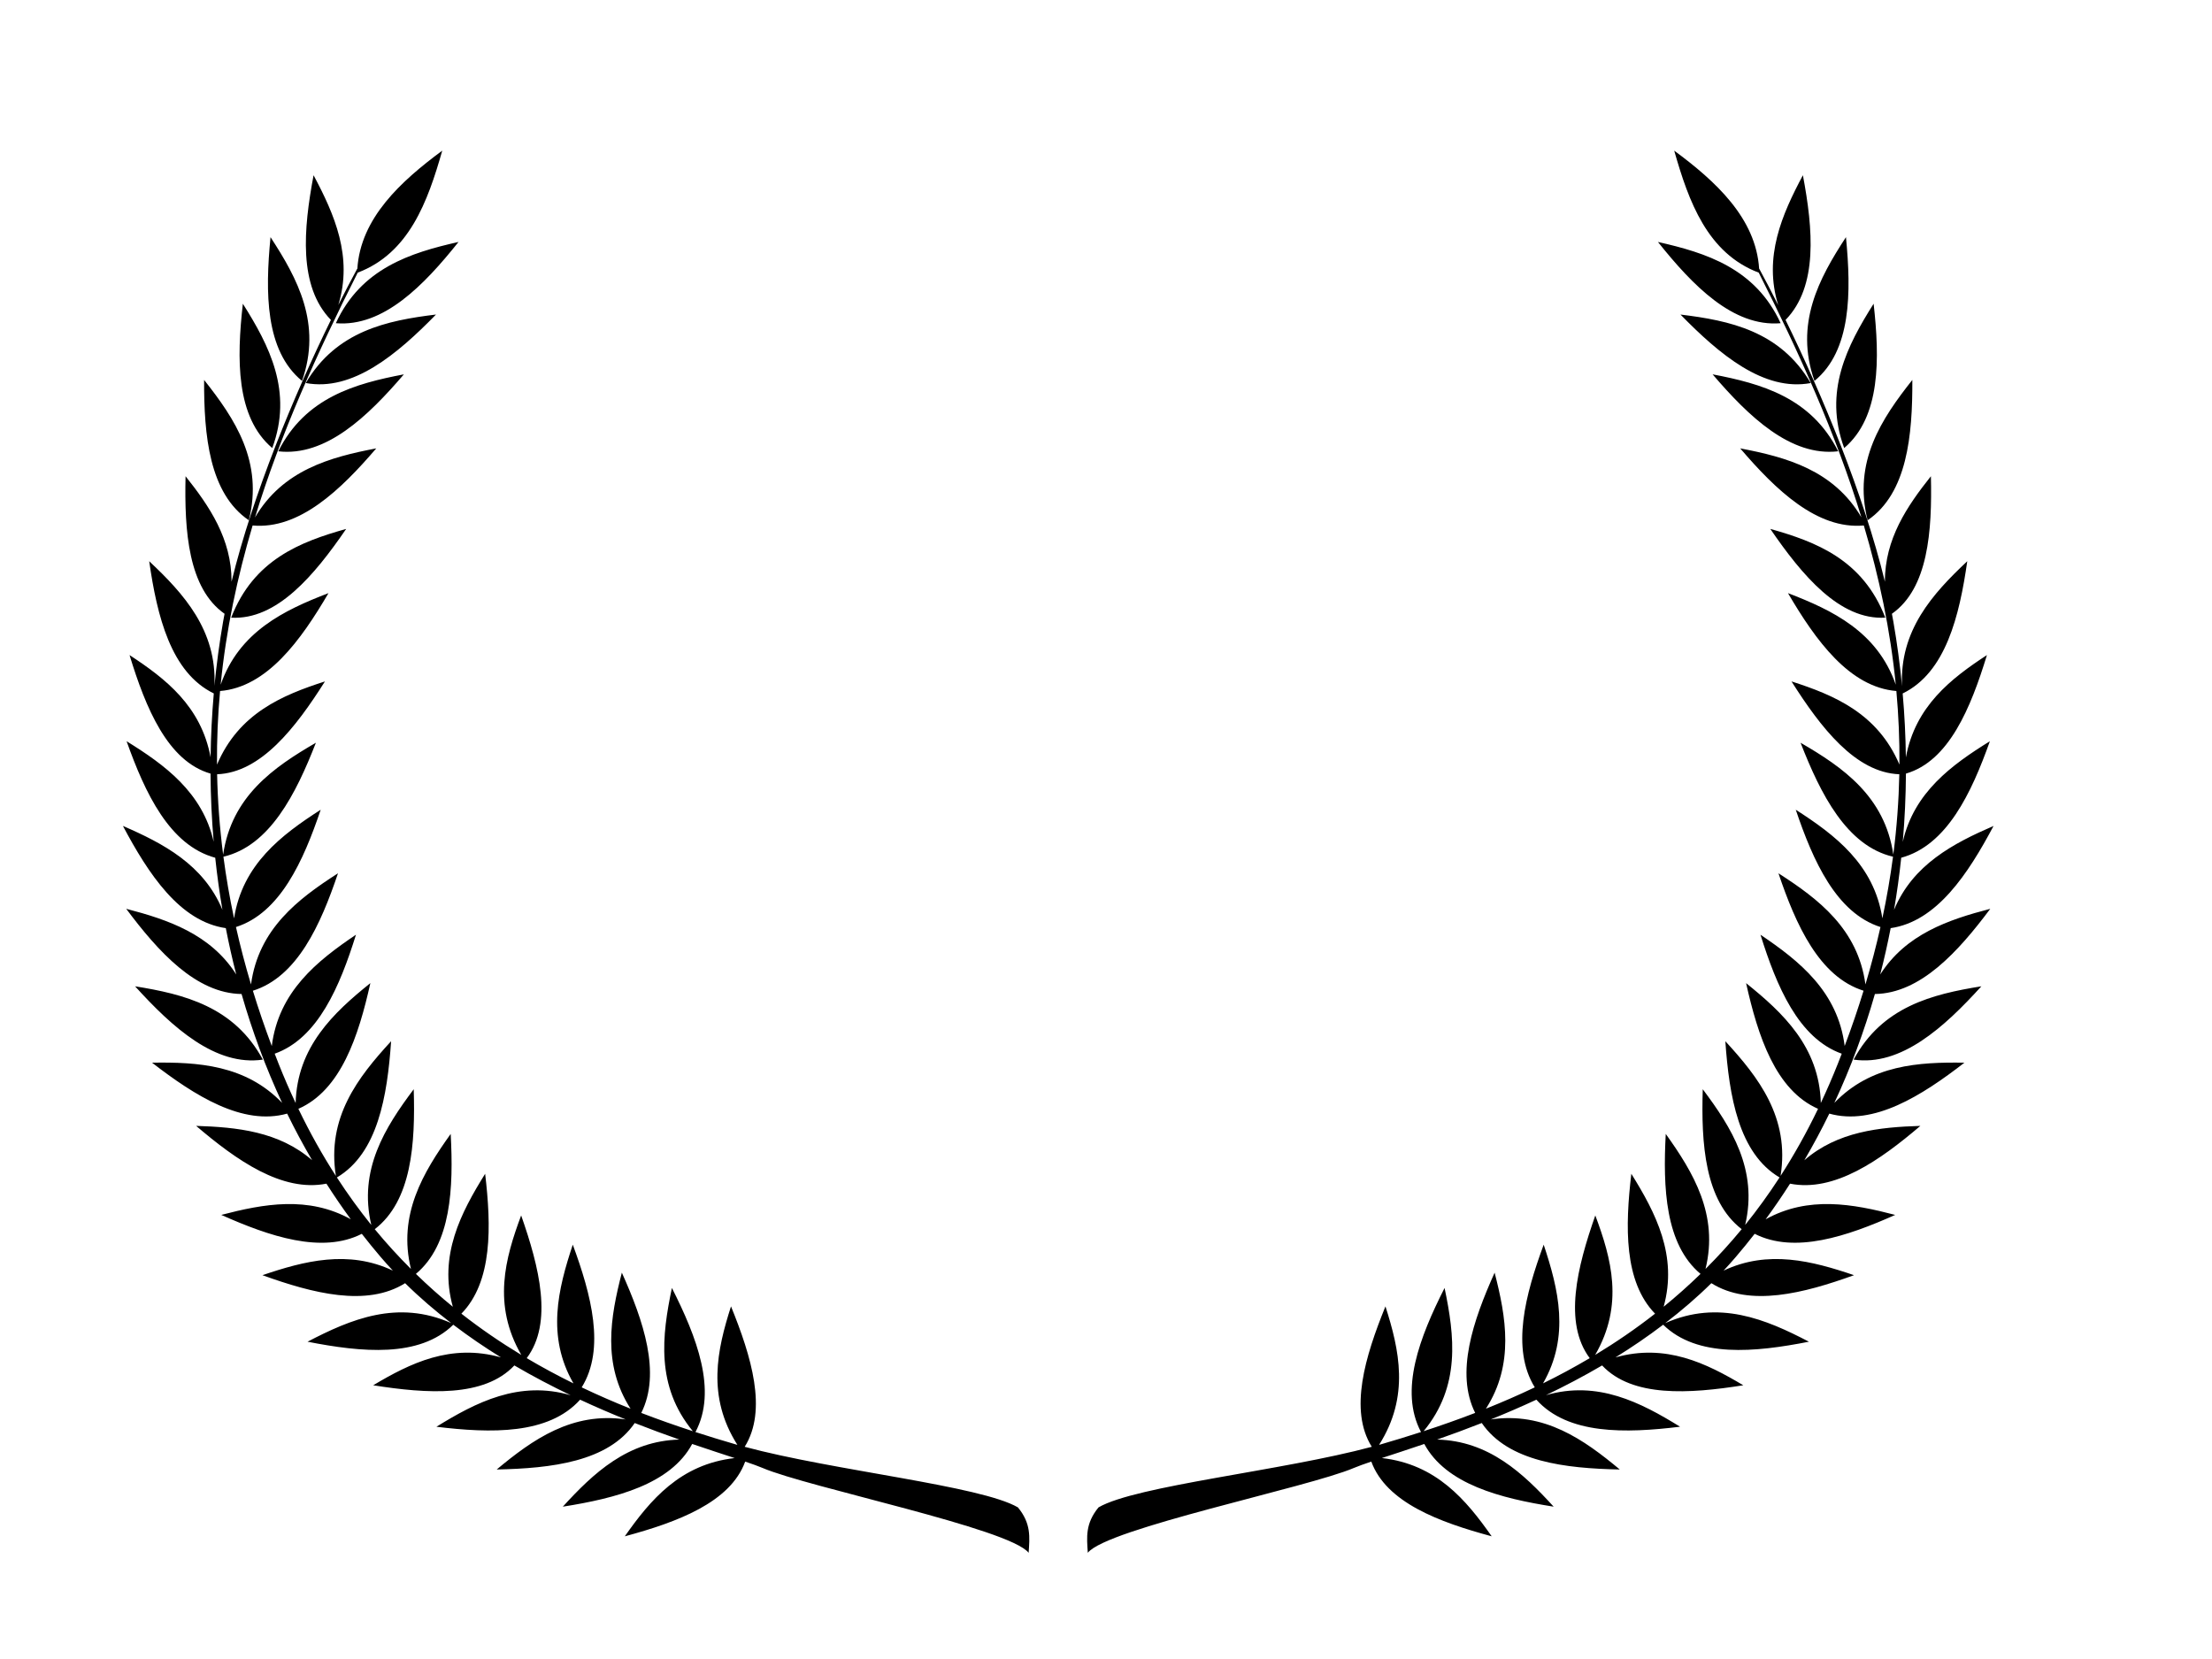
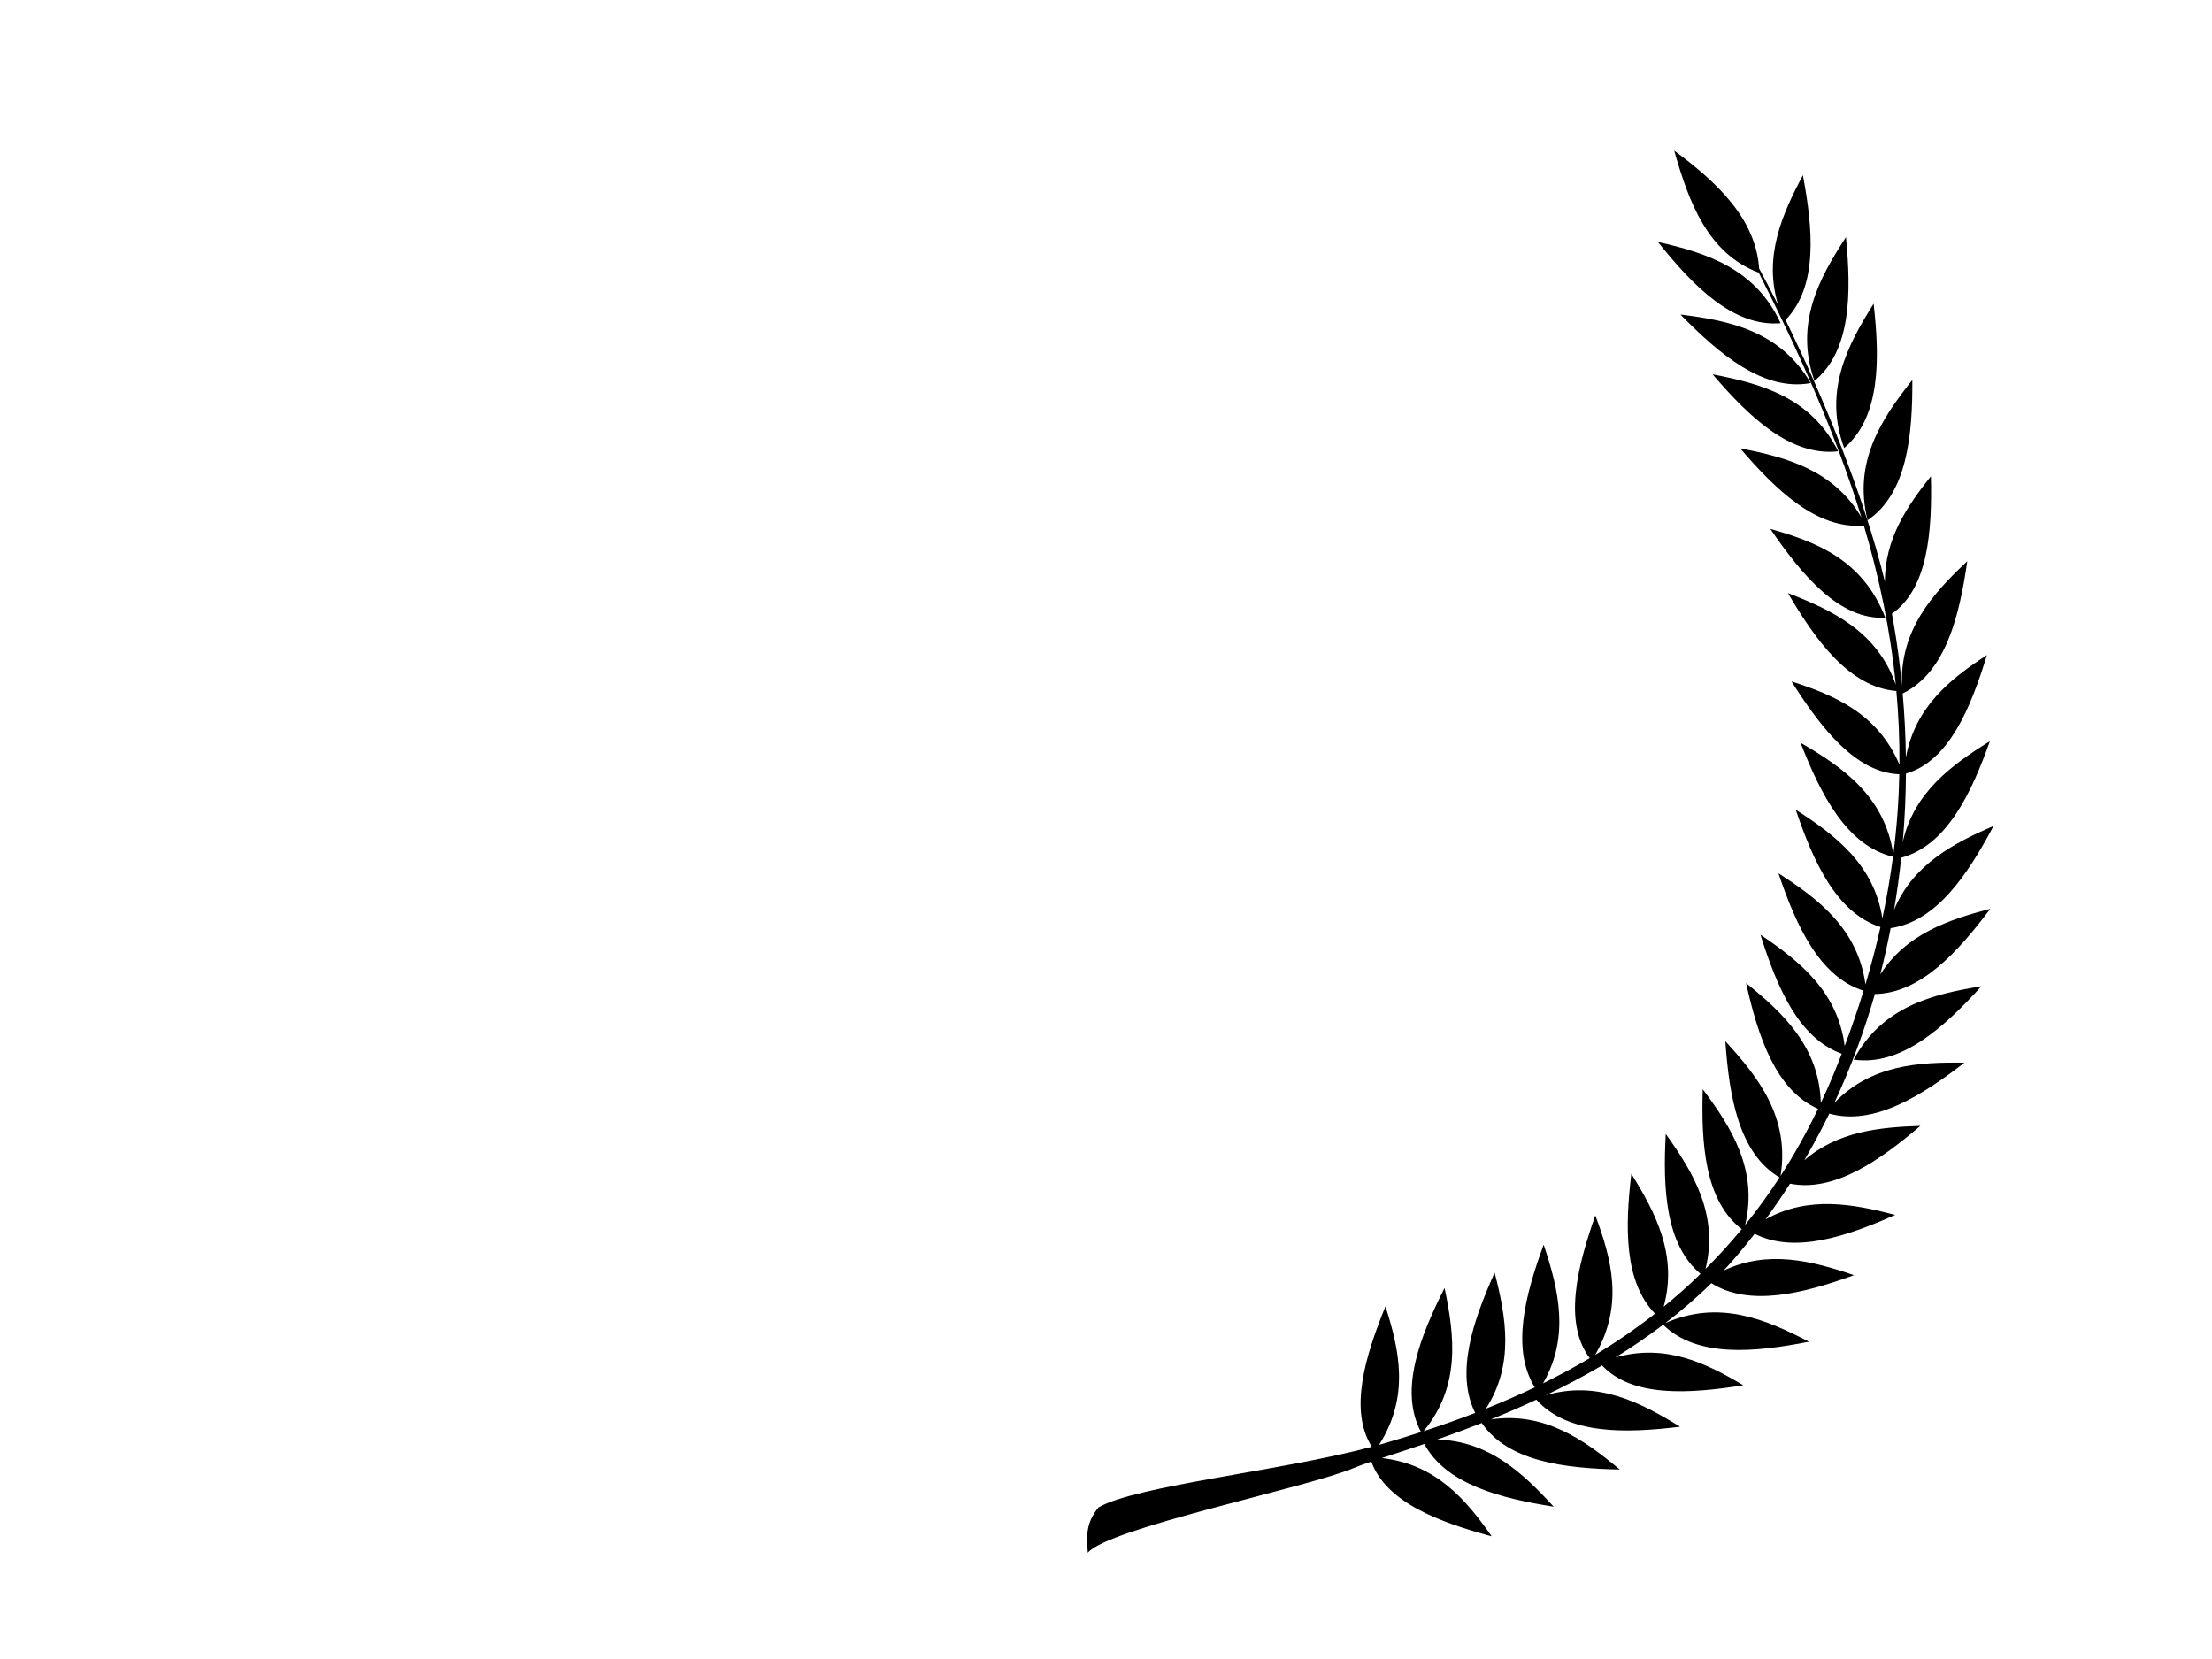
<svg xmlns="http://www.w3.org/2000/svg" enable-background="new 0 0 640 480" version="1.1" viewBox="0 0 640 480" xml:space="preserve">
  <g>
-     <path d="m127.96 43.584c-11.945 8.832-23.659 19.518-24.57 34.207l-0.037-0.027v-0.01l-0.004 0.004c-1.721 3.171-3.557 6.692-5.457 10.469 4.268-13.926-1.114-26.172-7.166-37.525-2.929 15.583-4.431 32.141 5.016 41.859-10.554 21.556-22.559 50.316-28.748 75.734 0.036-12.393-6.431-21.864-13.307-30.508-0.368 15.922 0.791 32.431 11.285 39.797-0.147 0.774-0.295 1.548-0.428 2.312-1.065 6.119-1.895 12.313-2.498 18.553 0.723-16.086-8.877-26.678-18.877-36.07 2.273 15.856 6.257 32.201 18.688 38.254-0.537 6.124-0.848 12.29-0.928 18.477-2.732-14.771-13.012-22.752-23.447-29.576 4.678 15.313 11.012 30.705 23.43 34.293 0.04 6.574 0.344 13.162 0.916 19.738-3.246-14.322-14.157-22.27-25.199-29.104 5.338 15.001 12.43 30.12 25.643 33.711 0.535 5.037 1.225 10.063 2.082 15.064-5.451-13.087-17.133-19.216-28.787-24.264 7.373 13.889 16.444 27.648 29.764 29.566 0.877 4.494 1.874 8.967 3.019 13.404-7.436-11.672-19.73-15.849-31.834-18.998 9.278 12.422 20.178 24.466 33.377 24.654 3.082 10.769 6.992 21.311 11.734 31.5-10.559-10.993-24.353-11.844-37.639-11.631 12.376 9.566 26.227 18.33 39.094 14.736 2.224 4.576 4.642 9.065 7.217 13.477-9.595-8.323-21.756-9.555-33.553-9.928 11.694 9.974 24.869 19.242 37.695 16.719 2.237 3.499 4.583 6.939 7.057 10.305-12.316-6.837-25.237-4.464-37.477-1.266 13.957 6.221 29.11 11.346 40.66 5.475 1.773 2.277 3.599 4.524 5.486 6.731 1.14 1.333 2.309 2.637 3.502 3.914-12.868-6.1-25.678-2.785-37.738 1.32 14.513 5.24 30.165 9.287 41.281 2.316 4.21 4.157 8.688 7.985 13.32 11.541-15.474-6.84-29.041-1.13-41.553 5.391 15.662 3.074 32.342 4.711 42.17-4.916 4.483 3.406 9.104 6.557 13.791 9.451-14.519-4.078-26.227 1.67-36.963 8.068 15.656 2.476 32.104 3.55 40.842-5.736 5.428 3.18 10.899 6.038 16.279 8.617-14.938-4.351-27.387 2.058-38.828 9.123 15.776 1.918 32.441 2.331 41.572-7.832 4.503 2.092 8.923 3.994 13.182 5.713-15.485-2.278-26.95 5.844-37.314 14.486 15.807-0.326 32.28-2.248 39.936-13.445 4.551 1.789 8.898 3.384 12.92 4.791-14.936 0.366-24.881 9.715-33.729 19.41 15.363-2.429 31.152-6.469 37.434-18.145 4.729 1.609 8.844 2.946 12.293 4.08-15.771 1.791-24.395 12.113-31.791 22.643 15.178-4.093 30.503-9.777 34.832-21.621 2.03 0.689 3.809 1.315 5.023 1.836 13.186 5.646 71.553 17.517 76.988 24.553 0.309-4.539 0.756-8.46-3.106-13.146-10.804-6.296-53.282-10.585-79.049-17.521 6.642-10.609 1.929-26.144-3.959-40.633-4.014 12.573-7.068 26.042 1.844 40.062-0.142-0.041-0.301-0.078-0.441-0.119-3.887-1.123-7.786-2.32-11.688-3.582 6.394-12.028 0.347-27.532-6.816-41.689-2.888 13.805-4.702 28.403 6.062 41.443-4.982-1.625-9.964-3.376-14.922-5.285 5.783-11.561 0.623-26.665-5.621-40.588-3.327 12.882-5.735 26.514 2.523 39.371-4.749-1.898-9.468-3.951-14.139-6.18 6.91-11.163 2.762-26.798-2.58-41.285-4.274 12.837-7.657 26.516 0.197 40.137-4.568-2.248-9.084-4.677-13.525-7.305 7.669-10.254 3.66-26.287-1.609-41.293-4.644 12.438-8.367 25.829 0.047 40.363-5.935-3.589-11.733-7.544-17.34-11.936 9.053-9.288 8.664-25.293 6.871-40.477-7.058 11.334-13.462 23.664-9.35 38.475-3.651-2.974-7.215-6.138-10.68-9.512 10.23-8.557 10.904-24.906 10.064-40.494-7.987 11.163-15.348 23.423-11.5 39.07-3.606-3.602-7.107-7.418-10.471-11.506 10.698-8.243 11.761-24.739 11.273-40.496-8.318 11.09-16.033 23.312-12.273 39.275-3.467-4.299-6.791-8.876-9.955-13.748 11.825-6.99 14.583-23.499 15.687-39.418-9.603 10.437-18.689 22.119-15.973 38.984-3.876-6.009-7.507-12.471-10.859-19.426 12.311-5.384 17.411-21.044 20.83-36.371-10.743 8.625-21.177 18.483-21.623 34.695-1.713-3.642-3.356-7.411-4.912-11.326-0.392-0.986-0.768-1.966-1.147-2.947 12.544-4.458 18.869-19.535 23.52-34.428-11.287 7.612-22.374 16.45-24.363 32.213-2.032-5.407-3.855-10.741-5.469-16.002 12.857-4.027 19.598-19.076 24.629-33.98-11.585 7.431-22.995 16.119-25.17 32.164-1.678-5.617-3.125-11.152-4.352-16.613 12.776-4.086 19.495-19.086 24.516-33.939-11.407 7.318-22.649 15.855-25.066 31.438-1.288-6.038-2.309-11.984-3.08-17.846 13.395-3.135 20.957-18.098 26.758-32.973-12.252 7.094-24.384 15.525-26.838 32.379-1.018-7.901-1.584-15.649-1.742-23.262 12.704-0.482 22.742-13.503 31.199-26.861-12.369 3.978-24.907 9.218-31.236 24.074-0.056-7.213 0.253-14.306 0.887-21.295 13.594-1.138 23.35-14.63 31.371-28.324-12.879 4.943-25.842 11.158-31.199 26.508 1.567-15.832 4.808-31.129 9.248-46.082 13.527 1.222 25.482-10.296 35.775-22.309-13.372 2.544-27.045 6.294-35.088 19.992 7.417-24.243 17.966-47.593 29.719-70.836 14.831-5.617 20.26-20.516 24.463-35.303zm-49.691 25.033c-1.551 15.985-1.562 32.839 9.111 41.588 5.807-16.483-1.292-29.62-9.111-41.588zm54.398 1.387c-13.947 3.144-28.191 7.628-35.5 23.506v0.002c13.754 1.155 25.48-10.949 35.5-23.508zm-62.404 17.873c-1.792 15.946-2.047 32.789 8.508 41.756l0.002-0.002c6.051-16.346-0.86-29.627-8.51-41.754zm55.885 3.127c-14.192 1.727-28.812 4.758-37.68 19.816 13.563 2.538 26.449-8.327 37.68-19.816zm-9.297 17.309c-14.086 2.68-28.511 6.688-36.334 22.264 13.759 1.588 25.897-10.081 36.334-22.264zm-57.797 1.617c-0.064 16.037 1.489 32.812 12.941 40.602v-0.002c4.261-16.901-4.033-29.362-12.941-40.6zm41.104 43.1c-13.263 3.74-26.768 8.884-33.271 25.68h0.002c13.211 0.744 24.071-12.259 33.27-25.68zm-61.072 132.34c10.776 11.885 23.248 23.206 36.959 21.213v-0.002c-8.265-15.344-22.799-18.936-36.959-21.211z" />
    <path d="m484.4 43.586c4.2 14.784 9.629 29.681 24.455 35.301 11.745 23.228 22.289 46.563 29.705 70.789-8.048-13.664-21.708-17.407-35.066-19.949 10.288 12.02 22.24 23.53 35.768 22.311 4.438 14.947 7.677 30.238 9.244 46.062-5.36-15.337-18.318-21.548-31.191-26.49 8.022 13.698 17.776 27.194 31.363 28.322 0.634 6.987 0.944 14.078 0.889 21.289-6.331-14.849-18.864-20.089-31.23-24.066 8.459 13.358 18.493 26.378 31.193 26.861-0.158 7.601-0.721 15.337-1.736 23.225-2.469-16.828-14.589-25.252-26.834-32.34 5.793 14.876 13.353 29.834 26.748 32.973-0.771 5.856-1.792 11.796-3.078 17.828-2.421-15.573-13.657-24.108-25.062-31.424 5.02 14.857 11.736 29.862 24.51 33.941-1.226 5.459-2.671 10.991-4.348 16.605-2.179-16.039-13.586-24.725-25.168-32.154 5.031 14.895 11.777 29.947 24.625 33.973-1.612 5.258-3.435 10.589-5.465 15.992-1.998-15.748-13.08-24.581-24.361-32.189 4.65 14.881 10.973 29.954 23.512 34.422-0.378 0.982-0.754 1.962-1.147 2.949-1.554 3.91-3.194 7.674-4.904 11.312-0.455-16.201-10.887-26.055-21.625-34.678 3.422 15.32 8.521 30.972 20.824 36.365-3.349 6.949-6.977 13.406-10.85 19.41 2.71-16.856-6.372-28.533-15.975-38.967 1.104 15.91 3.866 32.422 15.684 39.412-3.162 4.869-6.483 9.442-9.947 13.738 3.753-15.957-3.958-28.176-12.273-39.264-0.487 15.758 0.579 32.249 11.268 40.492-3.364 4.089-6.866 7.907-10.473 11.51 3.848-15.648-3.513-27.909-11.502-39.072-0.832 15.593-0.162 31.954 10.064 40.5-3.462 3.372-7.024 6.532-10.672 9.504 4.108-14.807-2.295-27.134-9.35-38.467-1.792 15.181-2.187 31.184 6.867 40.473-5.604 4.389-11.399 8.342-17.33 11.93 8.405-14.529 4.684-27.917 0.039-40.35-5.264 14.997-9.271 31.029-1.617 41.289-4.435 2.624-8.944 5.049-13.506 7.295 7.843-13.617 4.462-27.289 0.188-40.123-5.333 14.477-9.483 30.107-2.576 41.275-4.67 2.228-9.388 4.28-14.137 6.178 8.248-12.854 5.842-26.482 2.518-39.359-6.251 13.912-11.407 29.016-5.625 40.58-4.956 1.909-9.936 3.661-14.916 5.285 10.763-13.039 8.946-27.636 6.059-41.439-7.163 14.157-13.211 29.659-6.814 41.686-3.905 1.264-7.809 2.462-11.699 3.586-0.138 0.04-0.294 0.077-0.434 0.117 8.909-14.02 5.856-27.488 1.842-40.061-5.882 14.48-10.593 30.019-3.955 40.629-25.764 6.938-68.249 11.228-79.055 17.525-3.86 4.686-3.415 8.607-3.107 13.146 5.435-7.036 63.806-18.907 76.992-24.553 1.217-0.521 2.998-1.149 5.033-1.84 4.332 11.845 19.65 17.531 34.828 21.617-7.394-10.526-16.016-20.846-31.775-22.643 3.447-1.133 7.553-2.468 12.275-4.074 6.288 11.679 22.075 15.725 37.432 18.143-8.844-9.694-18.789-19.043-33.723-19.41 4.023-1.407 8.37-3.002 12.922-4.791 7.647 11.204 24.123 13.13 39.934 13.449-10.368-8.644-21.837-16.77-37.328-14.484 4.263-1.72 8.688-3.622 13.195-5.717 9.13 10.167 25.799 9.755 41.57 7.822-11.431-7.058-23.87-13.46-38.791-9.131 5.367-2.574 10.824-5.426 16.238-8.598 8.734 9.294 25.188 8.226 40.848 5.738-10.739-6.401-22.457-12.152-36.984-8.062 4.692-2.896 9.317-6.05 13.805-9.459 9.83 9.628 26.508 7.999 42.172 4.916-12.514-6.524-26.086-12.233-41.568-5.381 4.637-3.559 9.122-7.39 13.336-11.551 11.123 6.971 26.772 2.925 41.279-2.316-12.062-4.106-24.874-7.422-37.744-1.318 1.194-1.278 2.365-2.582 3.506-3.916 1.889-2.209 3.717-4.457 5.492-6.736 11.551 5.871 26.706 0.749 40.66-5.467-12.244-3.2-25.169-5.576-37.488 1.272 2.476-3.369 4.822-6.811 7.061-10.312 12.825 2.533 25.999-6.739 37.707-16.719-11.806 0.374-23.976 1.608-33.574 9.949 2.58-4.418 5.001-8.914 7.229-13.498 12.869 3.59 26.726-5.17 39.094-14.734-13.284-0.214-27.08 0.636-37.639 11.631 4.744-10.19 8.654-20.733 11.736-31.504 13.202-0.19 24.101-12.235 33.381-24.65-12.111 3.151-24.409 7.326-31.844 19.01 1.147-4.442 2.147-8.919 3.025-13.418 13.323-1.915 22.395-15.681 29.766-29.566-11.659 5.05-23.342 11.18-28.791 24.273 0.858-5.005 1.546-10.036 2.082-15.078 13.217-3.589 20.307-18.711 25.648-33.705-11.047 6.837-21.968 14.791-25.205 29.129 0.574-6.586 0.877-13.184 0.918-19.768 12.419-3.585 18.754-18.982 23.434-34.293-10.44 6.828-20.727 14.815-23.451 29.604-0.079-6.193-0.389-12.365-0.926-18.496 12.44-6.045 16.418-22.395 18.689-38.262-10.024 9.416-19.646 20.033-18.871 36.186-0.603-6.278-1.436-12.51-2.508-18.666-0.133-0.764-0.281-1.538-0.428-2.312 10.501-7.369 11.657-23.88 11.285-39.795-6.874 8.645-13.343 18.114-13.307 30.508-6.19-25.417-18.194-54.176-28.748-75.732 9.458-9.712 7.954-26.273 5.019-41.867-6.06 11.37-11.447 23.633-7.144 37.584-1.909-3.797-3.755-7.337-5.484-10.523l-0.006-0.004v0.01l-0.027 0.02c-0.915-14.687-12.628-25.377-24.57-34.197zm49.695 25.031c-7.823 11.968-14.922 25.104-9.111 41.588v0.004c10.674-8.747 10.662-25.602 9.111-41.592zm-54.402 1.389c10.016 12.553 21.743 24.665 35.496 23.508l0.002-0.002c-7.308-15.878-21.55-20.362-35.498-23.506zm62.404 17.869c-7.651 12.128-14.562 25.411-8.512 41.756v-0.004c10.554-8.969 10.302-25.811 8.512-41.752zm-55.885 3.133c11.228 11.482 24.117 22.355 37.682 19.822v-0.004c-8.867-15.062-23.488-18.092-37.682-19.818zm9.299 17.301c10.431 12.186 22.568 23.863 36.328 22.264h0.004c-7.82-15.575-22.247-19.584-36.332-22.264zm57.787 1.619c-8.906 11.236-17.202 23.698-12.939 40.598 11.453-7.789 13.012-24.557 12.939-40.598zm-41.096 43.1c9.199 13.421 20.06 26.427 33.273 25.68-6.506-16.797-20.01-21.94-33.273-25.68zm61.072 132.34c-14.158 2.274-28.691 5.864-36.957 21.209l0.002 0.002c13.709 1.993 26.176-9.331 36.955-21.211z" />
  </g>
</svg>